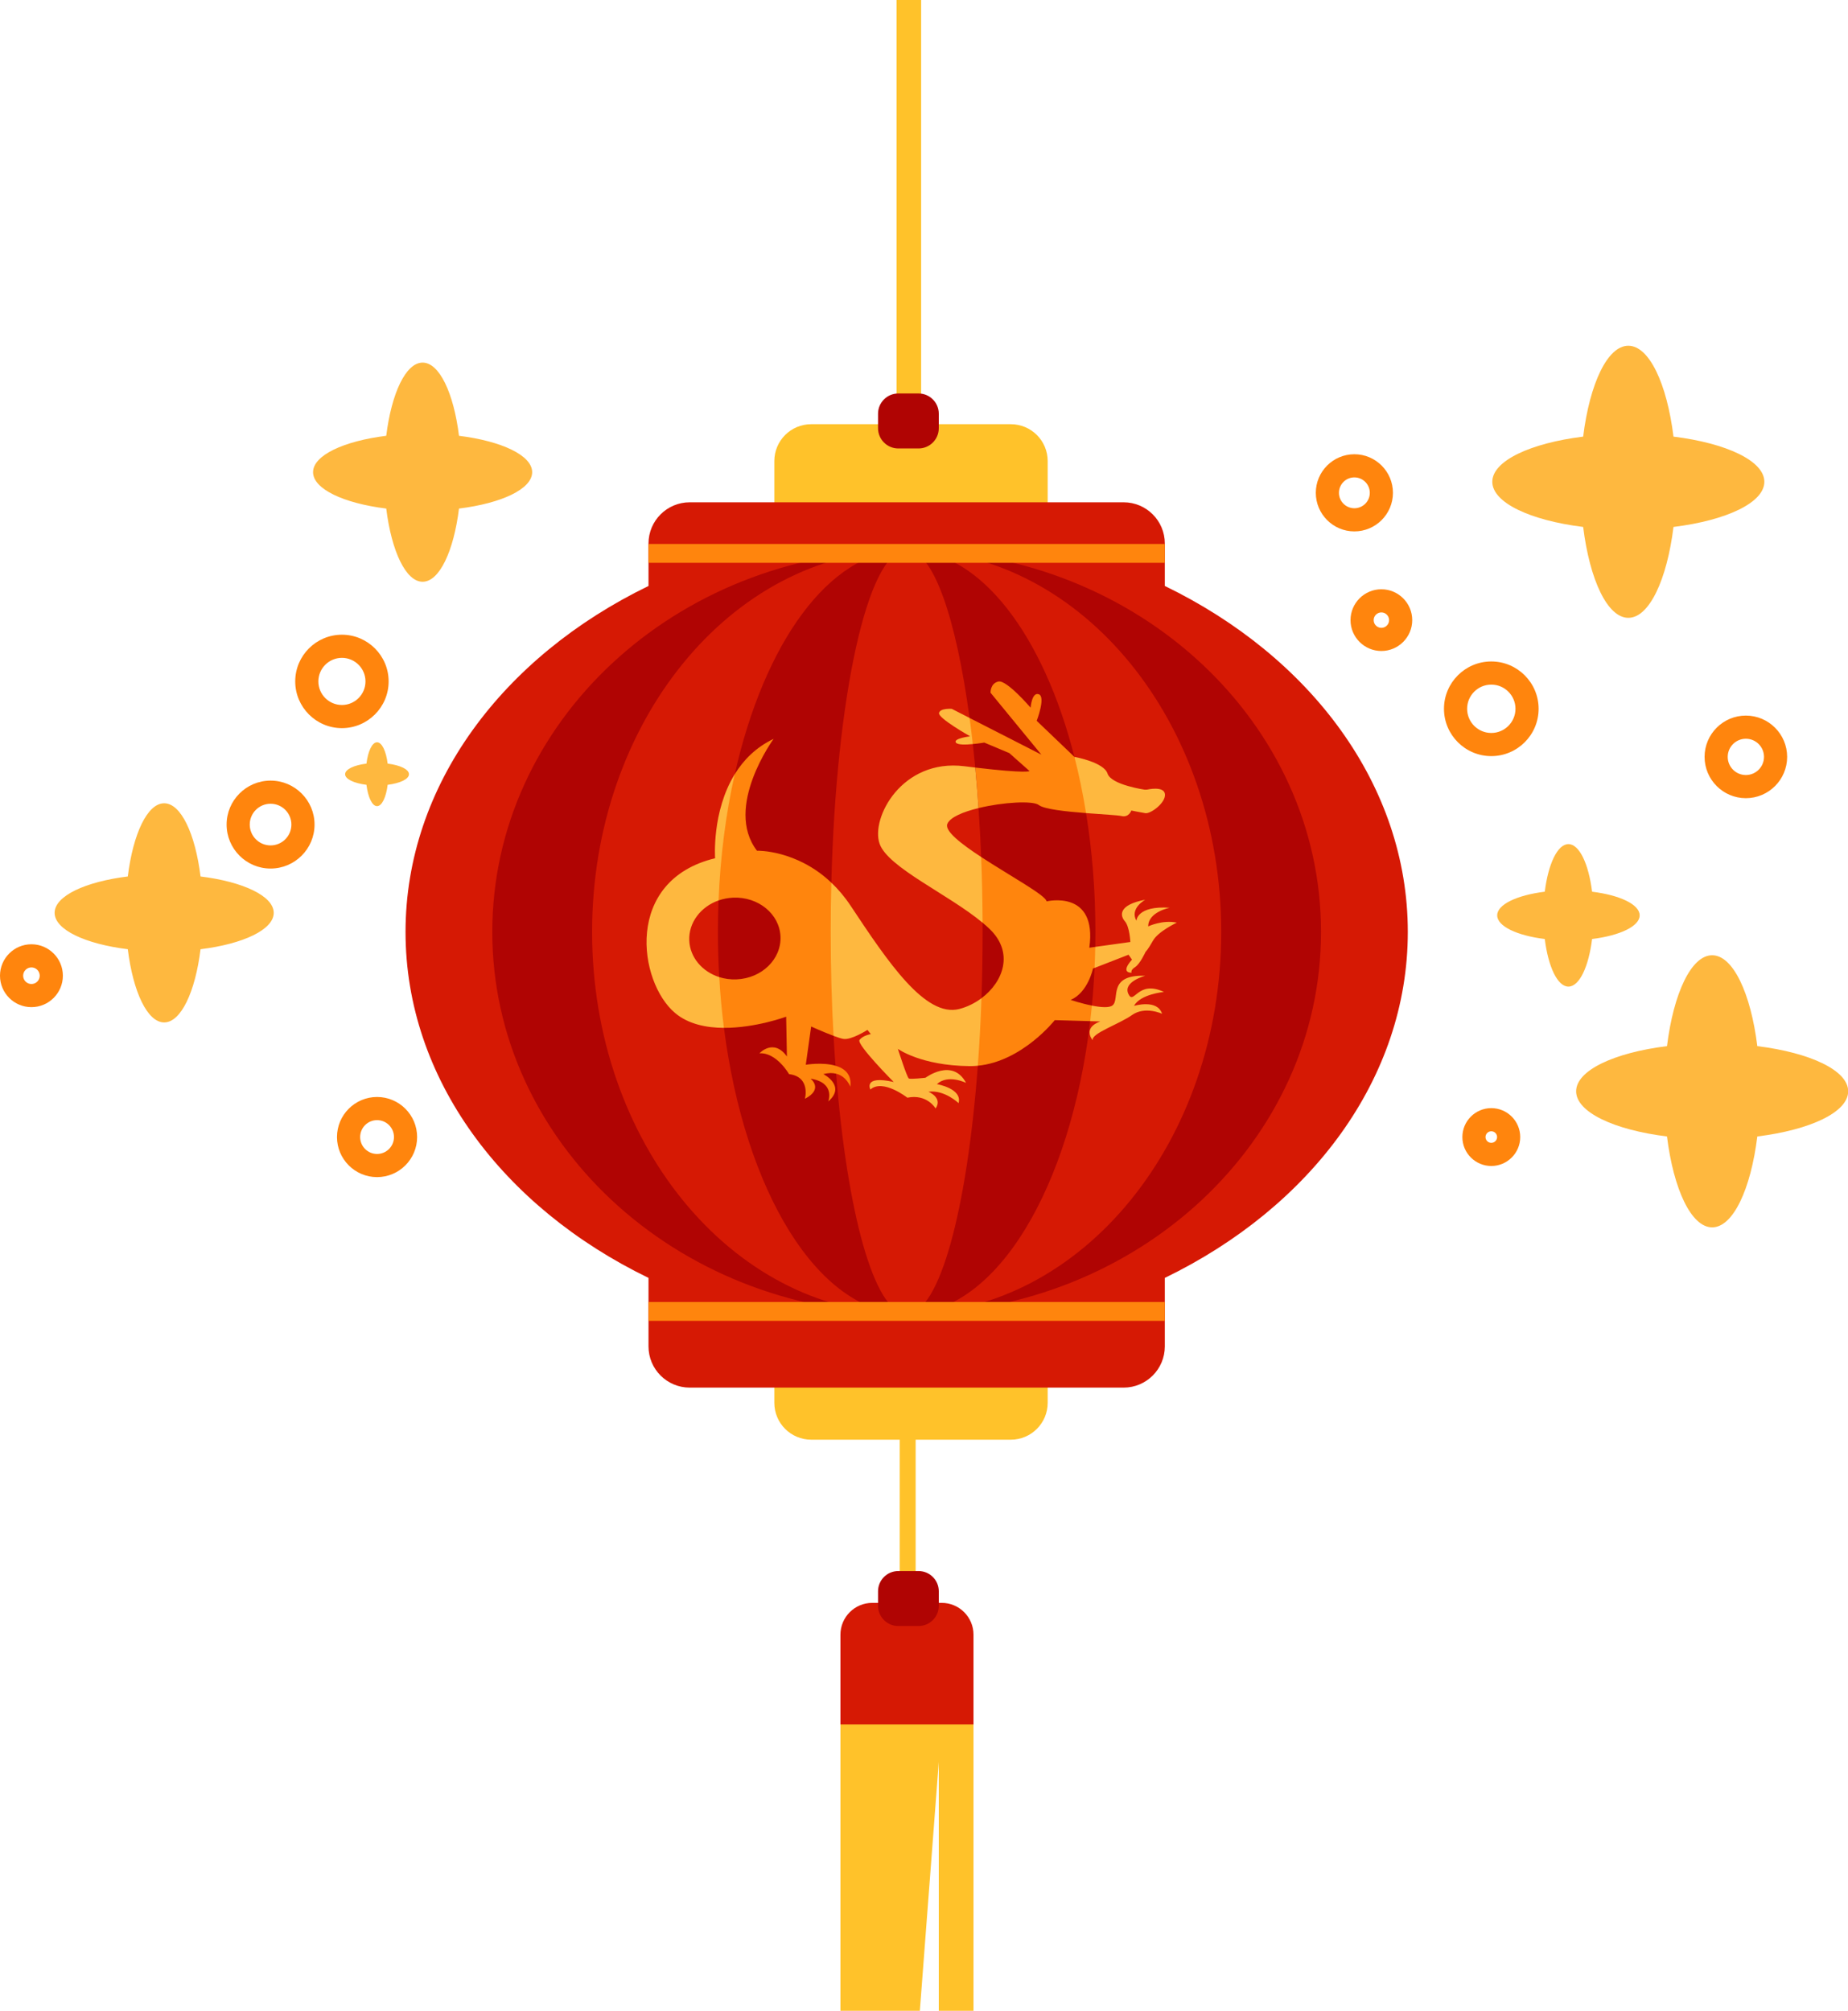
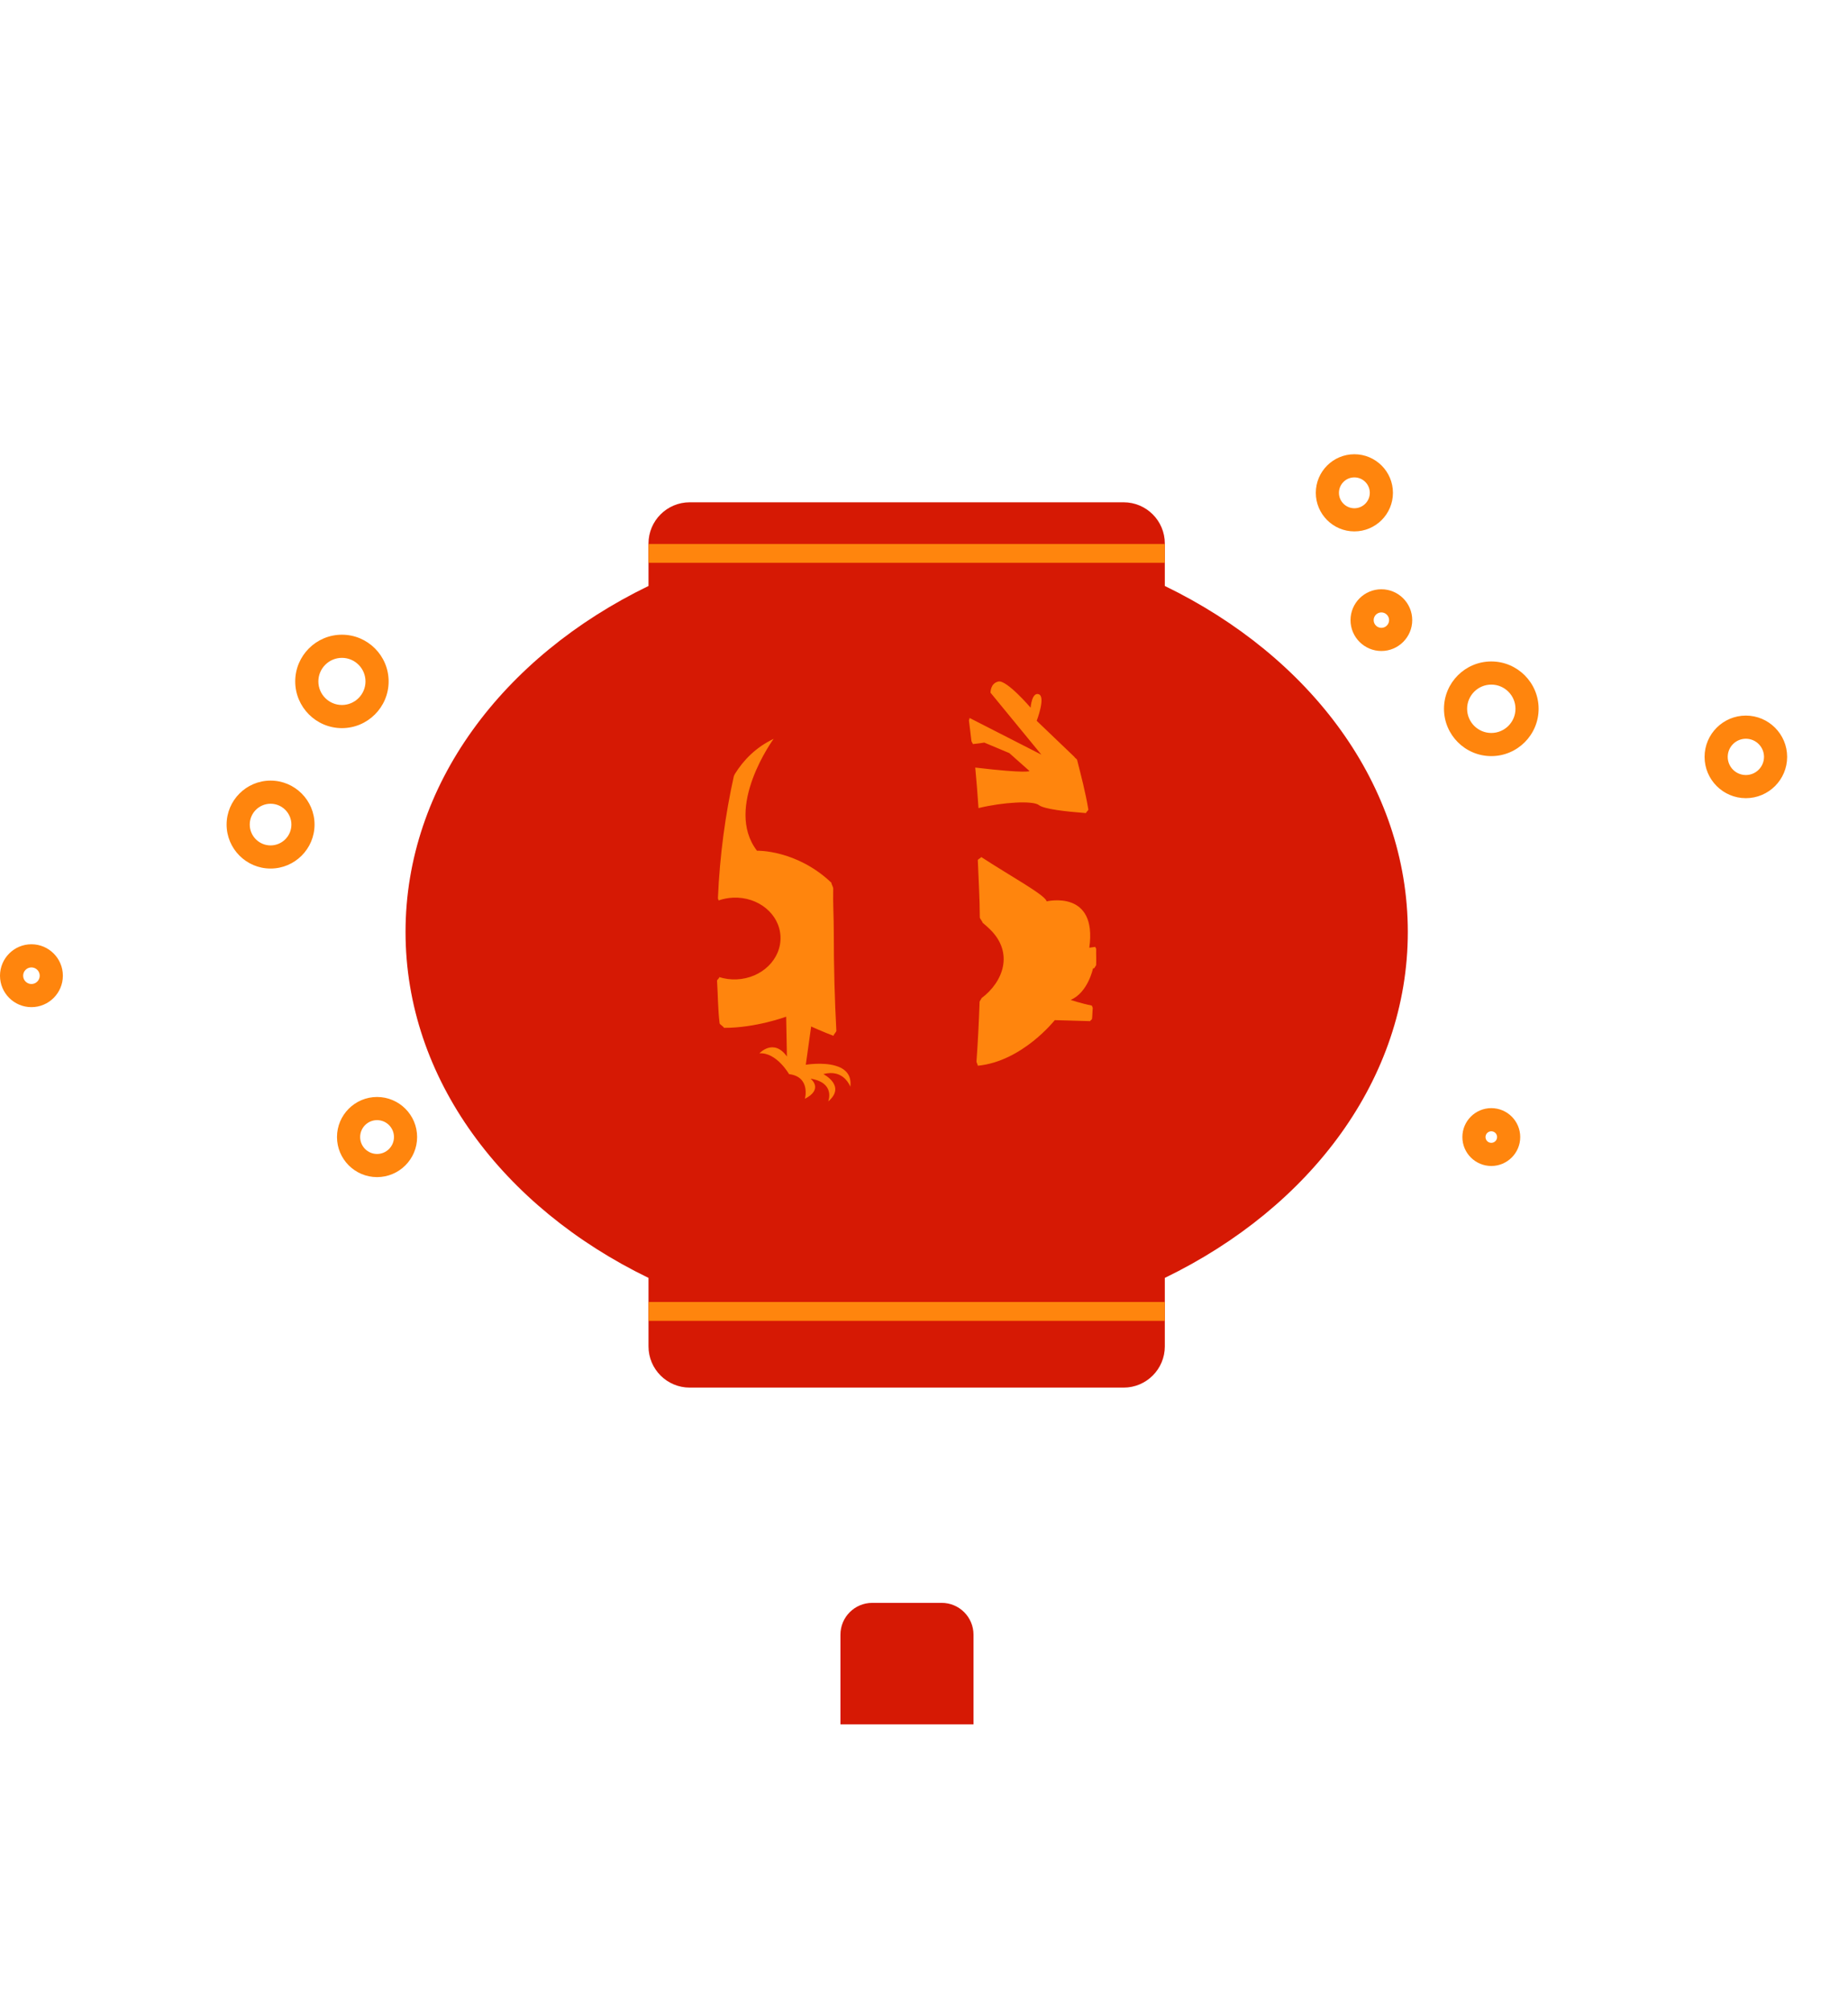
<svg xmlns="http://www.w3.org/2000/svg" height="500.0" preserveAspectRatio="xMidYMid meet" version="1.0" viewBox="0.0 0.0 459.6 500.0" width="459.6" zoomAndPan="magnify">
  <g id="change1_1">
-     <path d="m251.388,105.479h-22.301V0h-6.115v105.479h-21.222c-5.066,0-9.172,4.107-9.172,9.172v234.161c0,5.066,4.107,9.172,9.172,9.172h22.015v52.807l-11.666.975-3.082,17.011v71.223h19.748l4.712-61.871v61.871h8.633v-71.223l-5.58-17.152-8.808-.834v-52.807h23.666c5.066,0,9.172-4.107,9.172-9.172V114.652c0-5.066-4.107-9.172-9.172-9.172Z" fill="#ffc22a" />
-   </g>
+     </g>
  <g id="change2_1">
-     <path d="m350.125,231.734c0,36.511-24.223,68.468-60.432,86.021v17.029c0,5.662-4.59,10.252-10.252,10.252h-107.906c-5.662,0-10.252-4.59-10.252-10.252v-17.029c-36.209-17.554-60.425-49.511-60.425-86.021s24.216-68.468,60.425-86.029v-10.554c0-5.662,4.59-10.252,10.252-10.252h107.906c5.662,0,10.252,4.59,10.252,10.252v10.554c36.209,17.561,60.432,49.511,60.432,86.029Zm-115.928,166.827h-17.266c-4.371,0-7.914,3.543-7.914,7.914v22.302h33.094v-22.302c0-4.371-3.543-7.914-7.914-7.914Z" fill="#d61904" />
+     <path d="m350.125,231.734c0,36.511-24.223,68.468-60.432,86.021v17.029c0,5.662-4.59,10.252-10.252,10.252h-107.906c-5.662,0-10.252-4.59-10.252-10.252v-17.029c-36.209-17.554-60.425-49.511-60.425-86.021s24.216-68.468,60.425-86.029v-10.554c0-5.662,4.59-10.252,10.252-10.252h107.906c5.662,0,10.252,4.59,10.252,10.252v10.554c36.209,17.561,60.432,49.511,60.432,86.029Zm-115.928,166.827h-17.266c-4.371,0-7.914,3.543-7.914,7.914v22.302h33.094v-22.302c0-4.371-3.543-7.914-7.914-7.914" fill="#d61904" />
  </g>
  <g id="change3_1">
-     <path d="m224.168,326.683c-56.309-.662-101.734-42.914-101.734-94.95s45.425-94.295,101.734-94.957h.317c-42.748.662-77.23,42.921-77.23,94.957s34.482,94.288,77.23,94.95h-.317Zm2.655-189.907h-.324c42.748.662,77.223,42.921,77.223,94.957s-34.475,94.288-77.223,94.95h.324c56.302-.662,101.719-42.914,101.719-94.95s-45.417-94.295-101.719-94.957Zm-44.086,55.727q-.007,0-.007.007c-2.18,9.698-3.576,20.273-4.022,31.388-.108,2.583-.158,5.194-.158,7.835,0,3.799.108,7.547.331,11.23.245,4.302.64,8.518,1.158,12.619h.007c5.18,40.518,23.245,70.547,44.842,71.101.194.007.403.007.604.007-.079,0-.166,0-.245-.007-7.856-.504-14.547-25.072-17.302-59.705-.058-.655-.108-1.316-.151-1.978-.187-2.432-.345-4.914-.489-7.432-.46-8.216-.705-16.878-.705-25.834,0-4.151.05-8.245.158-12.252,1.18-46.266,8.993-82.094,18.489-82.705.079-.007.165-.007.245-.007-.201,0-.41,0-.604.007-18.755.482-34.856,23.209-42.151,55.727Zm58.396-13.986c.008.062-.162.122-.154.184.267,1.967.541,3.899.777,5.966.01.086.173.259.183.346.216,1.907.417,3.856.604,5.842.008.08-.23.352-.222.432.292,3.098.574,6.03.794,9.303.006.091.234.253.241.344.273,3.943.496,8,.662,12.158.209,5.302.331,10.763.352,16.345.007.763.007,1.525.007,2.295,0,5.619-.094,11.122-.281,16.475-.201,5.799-.511,11.41-.914,16.791-2.655,35.669-9.453,61.173-17.453,61.683-.079.007-.158.007-.237.007.194,0,.403,0,.604-.007,21.885-.561,40.151-31.41,45.036-72.77.158-1.281.295-2.568.417-3.871.302-3.065.525-6.187.669-9.36.086-1.727.137-3.475.173-5.237.022-1.23.036-2.468.036-3.712,0-10.317-.813-20.252-2.324-29.554-.777-4.842-1.748-9.518-2.892-13.978-7.712-30.209-23.201-50.964-41.115-51.425-.201-.007-.41-.007-.604-.007.079,0,.158,0,.237.007,6.41.41,12.05,16.863,15.403,41.741Zm-12.691,212.13h-5.036c-2.781,0-5.036,2.255-5.036,5.036v3.597c0,2.781,2.255,5.036,5.036,5.036h5.036c2.781,0,5.036-2.255,5.036-5.036v-3.597c0-2.781-2.255-5.036-5.036-5.036Zm-5.036-279.137h5.036c2.781,0,5.036-2.255,5.036-5.036v-3.597c0-2.781-2.255-5.036-5.036-5.036h-5.036c-2.781,0-5.036,2.255-5.036,5.036v3.597c0,2.781,2.255,5.036,5.036,5.036Z" fill="#b00403" />
-   </g>
+     </g>
  <g id="change4_1">
    <path d="m161.283,135.252h128.41v4.698h-128.41v-4.698Zm0,193.187h128.41v-4.698h-128.41v4.698Zm21.914-84.914c-1.518.065-2.978-.144-4.317-.561.02.351-.572.596-.55.946.227,3.617.214,7.065.635,10.538.037.308,1.034.827,1.073,1.134h.007c7.878.036,15.475-2.777,15.475-2.777l.187,9.899c-3.309-4.633-6.835-.791-6.835-.791,4.252-.274,7.367,5.173,7.367,5.173,5.446.669,3.942,6.137,3.942,6.137,4.741-2.453,1.403-5.007,1.403-5.007,6.194.978,4.439,5.547,4.396,5.662,4.561-3.885-1.209-6.791-1.209-6.791,1.266-.345,2.309-.324,3.173-.108,2.633.669,3.532,3.245,3.532,3.245.389-3.094-1.417-4.568-3.683-5.223-3.23-.95-7.389-.245-7.389-.245l1.331-9.511s3.093,1.396,5.568,2.324c-.02-.356.718-.927.699-1.284-.423-7.897-.636-15.862-.636-24.431,0-3.854-.234-7.213-.141-10.945.007-.288-.477-1.14-.469-1.427-8.683-8.245-18.496-7.95-18.496-7.95-8.295-10.813,4.144-27.813,4.144-27.813-4.417,2.108-7.511,5.281-9.669,8.784q-.007,0-.007.007c-.037.164-.192.356-.228.521-2.083,9.409-3.491,19.544-3.951,30.278-.008.176.165.413.158.589,1.129-.396,2.353-.633,3.633-.691,6.266-.266,11.54,4.065,11.77,9.676.237,5.612-4.647,10.374-10.914,10.64Zm57.782-64.329c.216,1.617.414,3.346.609,5.031.032.28.318.505.35.787,1.518-.137,2.856-.367,2.856-.367l6.223,2.612,5.029,4.468s-.583.662-13.504-.87c.309,3.259.583,6.626.813,10.079,6.022-1.475,13.547-1.906,15.007-.755,1.302,1.029,6.763,1.611,11.741,2-.04-.251.608-.651.567-.9-.712-4.311-1.784-8.314-2.789-12.321-.061-.245-.607-.513-.67-.757-.007-.007-.014-.007-.014-.007l-9.367-8.964s2.288-5.95.532-6.597c-1.755-.64-2.05,3.331-2.05,3.331,0,0-5.942-6.95-8-6.503-2.058.446-1.964,2.784-1.964,2.784l12.64,15.396-17.856-9.122c.032.233-.185.444-.154.679Zm19.305,44.933c-.129-1.468-9.151-6.374-16.266-11.036.009.228-.843.561-.835.79.182,4.806.468,9.21.497,14.245.002.295.689,1.014.69,1.31.64.525,1.237,1.058,1.791,1.597,6.072,5.878,3.345,13.129-2.065,17.173-.005.138-.465.735-.47.873-.192,5.388-.41,9.836-.777,14.863-.018.246.351.809.333,1.055,11.072-1.079,19.144-11.338,19.144-11.338l8.806.252c.025-.199.432-.36.456-.56.113-.958.083-1.746.177-2.716.012-.127-.227-.468-.215-.595-2.655-.525-5.281-1.41-5.281-1.41,4.302-1.806,5.554-7.798,5.554-7.798l.396-.151c.01-.201.384-.544.393-.745.063-1.4-.023-2.566.008-3.989.003-.132-.231-.37-.229-.503l-1.475.209c2.036-14.583-10.633-11.525-10.633-11.525Zm-186.862-54.69c0-6.405,5.211-11.616,11.615-11.616s11.615,5.211,11.615,11.616-5.211,11.615-11.615,11.615-11.615-5.211-11.615-11.615Zm5.755,0c0,3.231,2.629,5.86,5.86,5.86s5.86-2.629,5.86-5.86-2.629-5.86-5.86-5.86-5.86,2.629-5.86,5.86Zm-.951,35.596c0,6.03-4.906,10.935-10.935,10.935s-10.935-4.906-10.935-10.935,4.906-10.935,10.935-10.935,10.935,4.906,10.935,10.935Zm-5.755,0c0-2.856-2.324-5.18-5.18-5.18s-5.18,2.324-5.18,5.18,2.324,5.18,5.18,5.18,5.18-2.324,5.18-5.18Zm31.266,77.698c0,5.493-4.469,9.963-9.963,9.963s-9.963-4.469-9.963-9.963,4.469-9.963,9.963-9.963,9.963,4.469,9.963,9.963Zm-5.755,0c0-2.32-1.887-4.207-4.207-4.207s-4.207,1.887-4.207,4.207,1.887,4.207,4.207,4.207,4.207-1.888,4.207-4.207ZM15.636,242.614c0,4.311-3.507,7.818-7.818,7.818s-7.818-3.507-7.818-7.818,3.507-7.818,7.818-7.818,7.818,3.507,7.818,7.818Zm-5.755,0c0-1.138-.925-2.063-2.062-2.063s-2.063.925-2.063,2.063.925,2.063,2.063,2.063,2.062-.925,2.062-2.063Zm326.954-110.479c-5.289,0-9.592-4.303-9.592-9.592s4.303-9.593,9.592-9.593,9.592,4.303,9.592,9.593-4.303,9.592-9.592,9.592Zm0-5.755c2.116,0,3.837-1.721,3.837-3.837s-1.721-3.837-3.837-3.837-3.837,1.721-3.837,3.837,1.721,3.837,3.837,3.837Zm45.821,49.863c0,6.489-5.279,11.768-11.768,11.768s-11.768-5.279-11.768-11.768,5.279-11.768,11.768-11.768,11.768,5.279,11.768,11.768Zm-5.755,0c0-3.315-2.697-6.012-6.012-6.012s-6.013,2.697-6.013,6.012,2.697,6.012,6.013,6.012,6.012-2.697,6.012-6.012Zm1.182,106.492c0,3.967-3.227,7.194-7.194,7.194s-7.194-3.227-7.194-7.194,3.227-7.194,7.194-7.194,7.194,3.227,7.194,7.194Zm-5.755,0c0-.794-.645-1.439-1.439-1.439s-1.439.645-1.439,1.439.645,1.439,1.439,1.439,1.439-.645,1.439-1.439Zm72.138-94.532c0,5.661-4.606,10.267-10.267,10.267s-10.267-4.606-10.267-10.267,4.606-10.268,10.267-10.268,10.267,4.606,10.267,10.268Zm-5.755,0c0-2.488-2.024-4.512-4.512-4.512s-4.512,2.024-4.512,4.512,2.024,4.512,4.512,4.512,4.512-2.024,4.512-4.512Zm-87.486-34.005c0,4.231-3.443,7.674-7.674,7.674s-7.674-3.443-7.674-7.674,3.443-7.674,7.674-7.674,7.674,3.443,7.674,7.674Zm-5.755,0c0-1.058-.861-1.919-1.918-1.919s-1.918.861-1.918,1.919.861,1.918,1.918,1.918,1.918-.861,1.918-1.918Z" fill="#ff850d" />
  </g>
  <g id="change5_1">
-     <path d="m390.072,245.324c-2.718,0-5.028-4.941-5.882-11.833-6.892-.854-11.833-3.164-11.833-5.882s4.942-5.028,11.833-5.882c.854-6.892,3.164-11.833,5.882-11.833s5.028,4.941,5.882,11.833c6.892.854,11.833,3.164,11.833,5.882s-4.941,5.028-11.833,5.882c-.854,6.892-3.164,11.833-5.882,11.833Zm46.976,14.801c-1.63-13.161-6.042-22.597-11.232-22.597s-9.601,9.436-11.232,22.597c-13.161,1.63-22.597,6.042-22.597,11.231s9.436,9.601,22.597,11.232c1.63,13.161,6.042,22.597,11.232,22.597s9.601-9.436,11.232-22.597c13.161-1.63,22.597-6.042,22.597-11.232s-9.436-9.601-22.597-11.231Zm-43.314-129.095c1.63,13.16,6.042,22.597,11.232,22.597s9.601-9.436,11.232-22.597c13.16-1.63,22.597-6.042,22.597-11.232s-9.436-9.601-22.597-11.232c-1.63-13.161-6.042-22.597-11.232-22.597s-9.601,9.437-11.232,22.597c-13.16,1.63-22.597,6.042-22.597,11.232s9.436,9.601,22.597,11.232Zm-297.325,58.846c-.383-3.088-1.418-5.303-2.636-5.303s-2.253,2.214-2.636,5.303c-3.088.382-5.303,1.418-5.303,2.635s2.214,2.253,5.303,2.636c.383,3.088,1.418,5.303,2.636,5.303s2.253-2.215,2.636-5.303c3.088-.383,5.303-1.418,5.303-2.636s-2.214-2.253-5.303-2.635Zm-46.533,28.062c-1.313-10.6-4.867-18.2-9.047-18.2-4.18,0-7.733,7.6-9.046,18.2-10.6,1.313-18.2,4.866-18.2,9.046s7.6,7.733,18.2,9.047c1.313,10.6,4.866,18.2,9.046,18.2s7.733-7.6,9.047-18.2c10.6-1.313,18.2-4.867,18.2-9.046s-7.6-7.733-18.2-9.046Zm64.276-109.575c-1.313-10.6-4.867-18.2-9.047-18.2s-7.733,7.6-9.046,18.2c-10.6,1.313-18.2,4.866-18.2,9.046s7.6,7.733,18.2,9.047c1.313,10.6,4.867,18.2,9.046,18.2s7.733-7.6,9.047-18.2c10.6-1.313,18.2-4.866,18.2-9.046s-7.6-7.733-18.2-9.046Zm175.325,138.292c-6.59-3.137-7.468,3.468-8.856.468-1.396-3,4.194-4.496,4.194-4.496-9.475-.324-6.216,5.842-8.115,7.36-.842.684-3.007.482-5.151.058-.122,1.302-.259,2.59-.417,3.871l2.511.072c-4.547,1.64-1.885,4.676-1.885,4.676-.417-1.698,6.525-3.971,9.77-6.266,3.252-2.302,7.482-.317,7.482-.317-1.173-3.684-6.835-2.007-6.993-1.957,1.604-2.949,7.461-3.468,7.461-3.468Zm-3.914-16.302c-.029-3.604,5.345-4.64,5.345-4.64-8.209-.554-8.281,3.23-8.281,3.23-1.748-3.072,2.201-5.223,2.201-5.223-6.748,1.273-6.295,3.957-5.079,5.345,1.209,1.389,1.367,5.165,1.367,5.165l-8.727,1.216c-.036,1.763-.086,3.511-.173,5.237l8.453-3.288.856,1.223c-3.079,3.468-.094,3.245-.094,3.245,0,0-.367-.612.863-1.381,1.238-.777,2.612-3.806,2.612-3.806,0,0,.554-.475,1.842-2.777,1.288-2.302,5.928-4.482,5.928-4.482-3.604-.748-7.115.935-7.115.935Zm-4.201-28.813s2.209.453,3.489.662c1.281.216,5.079-2.554,4.878-4.705-.209-2.151-4.432-1.158-4.432-1.158l-.576.022s-8.352-1.173-9.28-4.014c-.899-2.77-7.863-4.079-8.23-4.144,1.144,4.46,2.115,9.137,2.892,13.978,4.137.324,7.935.518,8.784.727,1.863.46,2.475-1.367,2.475-1.367Zm-40.094-18.453s-4.36.54-3.511,1.59c.461.561,2.439.511,4.18.338-.252-2.223-.518-4.388-.806-6.496l-4.417-2.259s-2.892-.237-3.18,1.036c-.295,1.266,7.734,5.791,7.734,5.791Zm-62.561,40.813c.446-11.115,1.842-21.691,4.022-31.388-5.734,9.295-4.885,20.899-4.885,20.899-22.719,5.468-19.122,30.791-9.921,38.503,3.288,2.756,7.748,3.648,12.115,3.669-.518-4.101-.914-8.316-1.158-12.619-4.209-1.345-7.281-4.863-7.46-9.115-.18-4.468,2.87-8.396,7.288-9.95Zm32.842,1.317c-1.504-2.266-3.13-4.158-4.791-5.734-.108,4.007-.158,8.101-.158,12.252,0,8.957.245,17.619.705,25.834.964.36,1.842.655,2.403.755,1.978.367,6.022-2.23,6.022-2.23l.849,1.043s-2.065.353-2.82,1.468c-.763,1.115,8.503,10.439,8.503,10.439-7.683-1.741-5.799,1.871-5.799,1.871,3.115-2.748,9.194,2.036,9.194,2.036,4.914-1.014,7.029,2.676,7.029,2.676,1.849-2.691-1.784-4.158-1.784-4.158,4.007-.532,7.496,2.835,7.496,2.835,1-3.648-5.389-4.727-5.389-4.727,2.777-2.547,7.252-.309,7.252-.309-3.374-6.331-10.086-1.281-10.086-1.281,0,0-3.669.432-4.144.18-.468-.252-2.727-7.36-2.727-7.36,0,0,5.705,4.173,17.82,4.288.698.007,1.381-.029,2.058-.093.403-5.381.712-10.993.914-16.791-1.655,1.237-3.554,2.173-5.525,2.683-8.446,2.158-17.669-11.583-27.022-25.676Zm24.058-20.367c.691-1.633,3.921-2.986,7.748-3.914-.23-3.453-.504-6.82-.813-10.079-.842-.101-1.741-.209-2.691-.331-15.532-1.95-23.331,12.871-21.101,19.259,2.065,5.942,17.137,12.575,25.619,19.654-.022-5.583-.144-11.043-.352-16.345-5.058-3.309-9.151-6.497-8.41-8.245Z" fill="#feb83f" />
-   </g>
+     </g>
</svg>